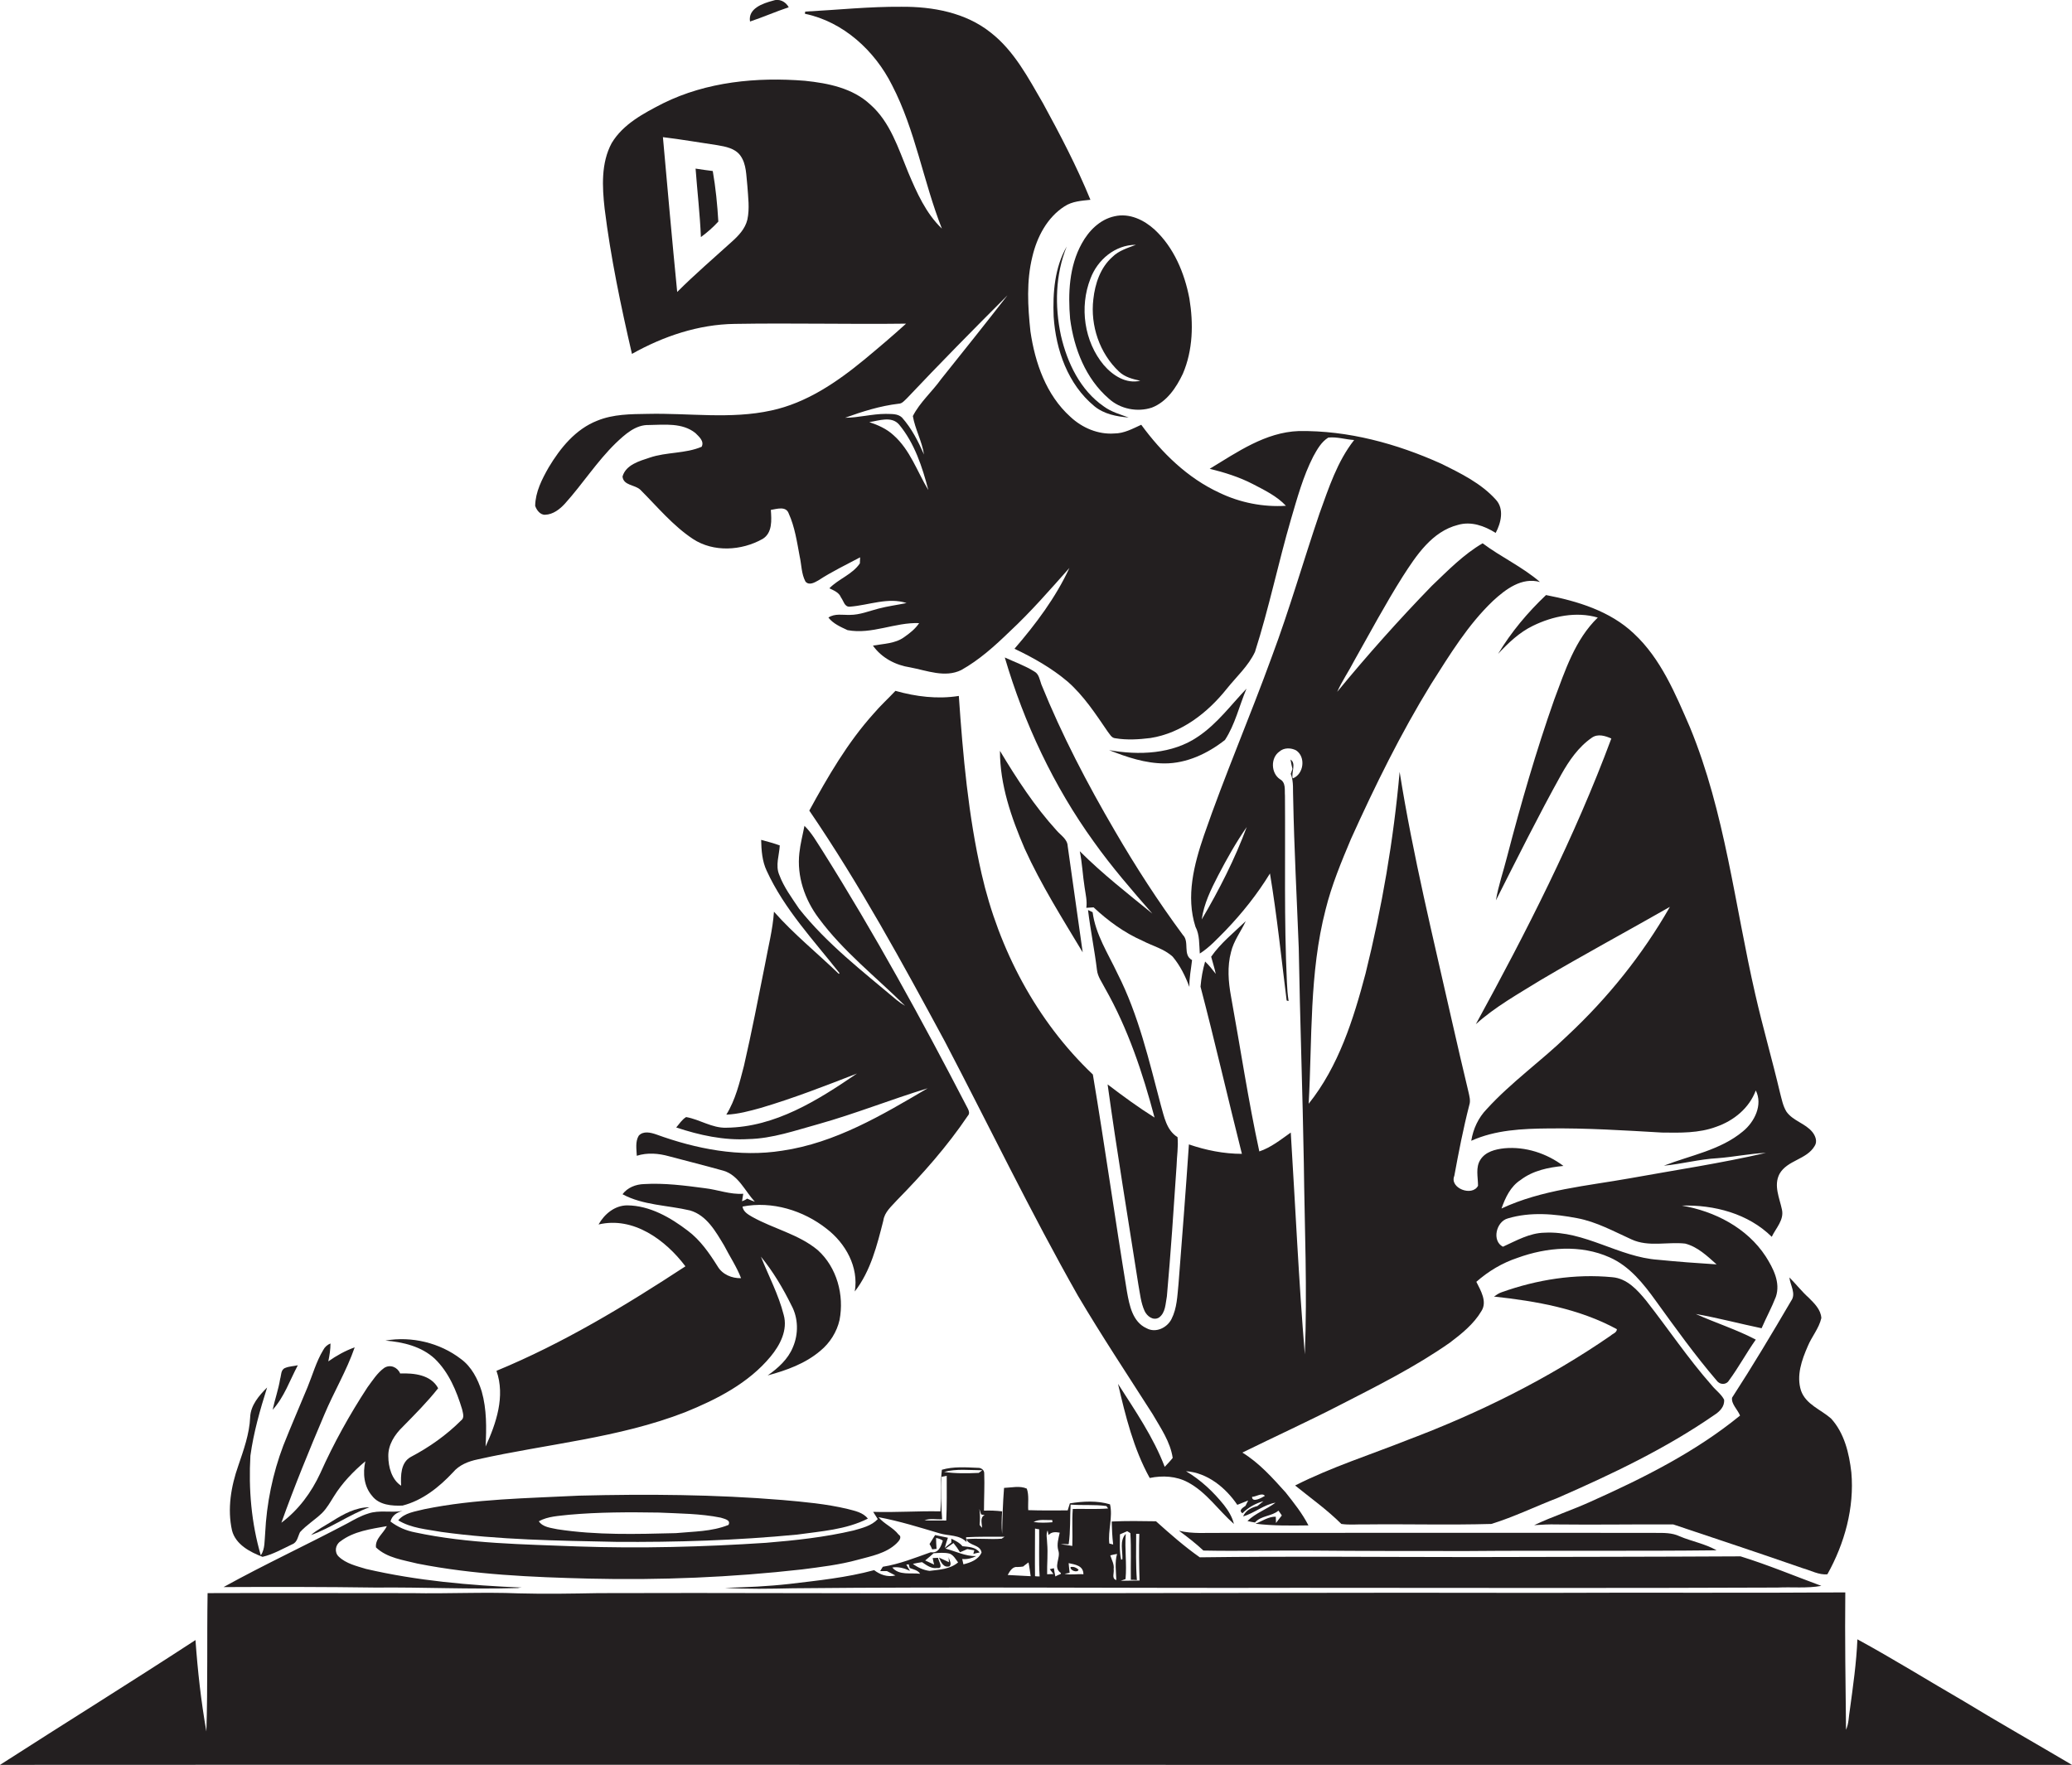
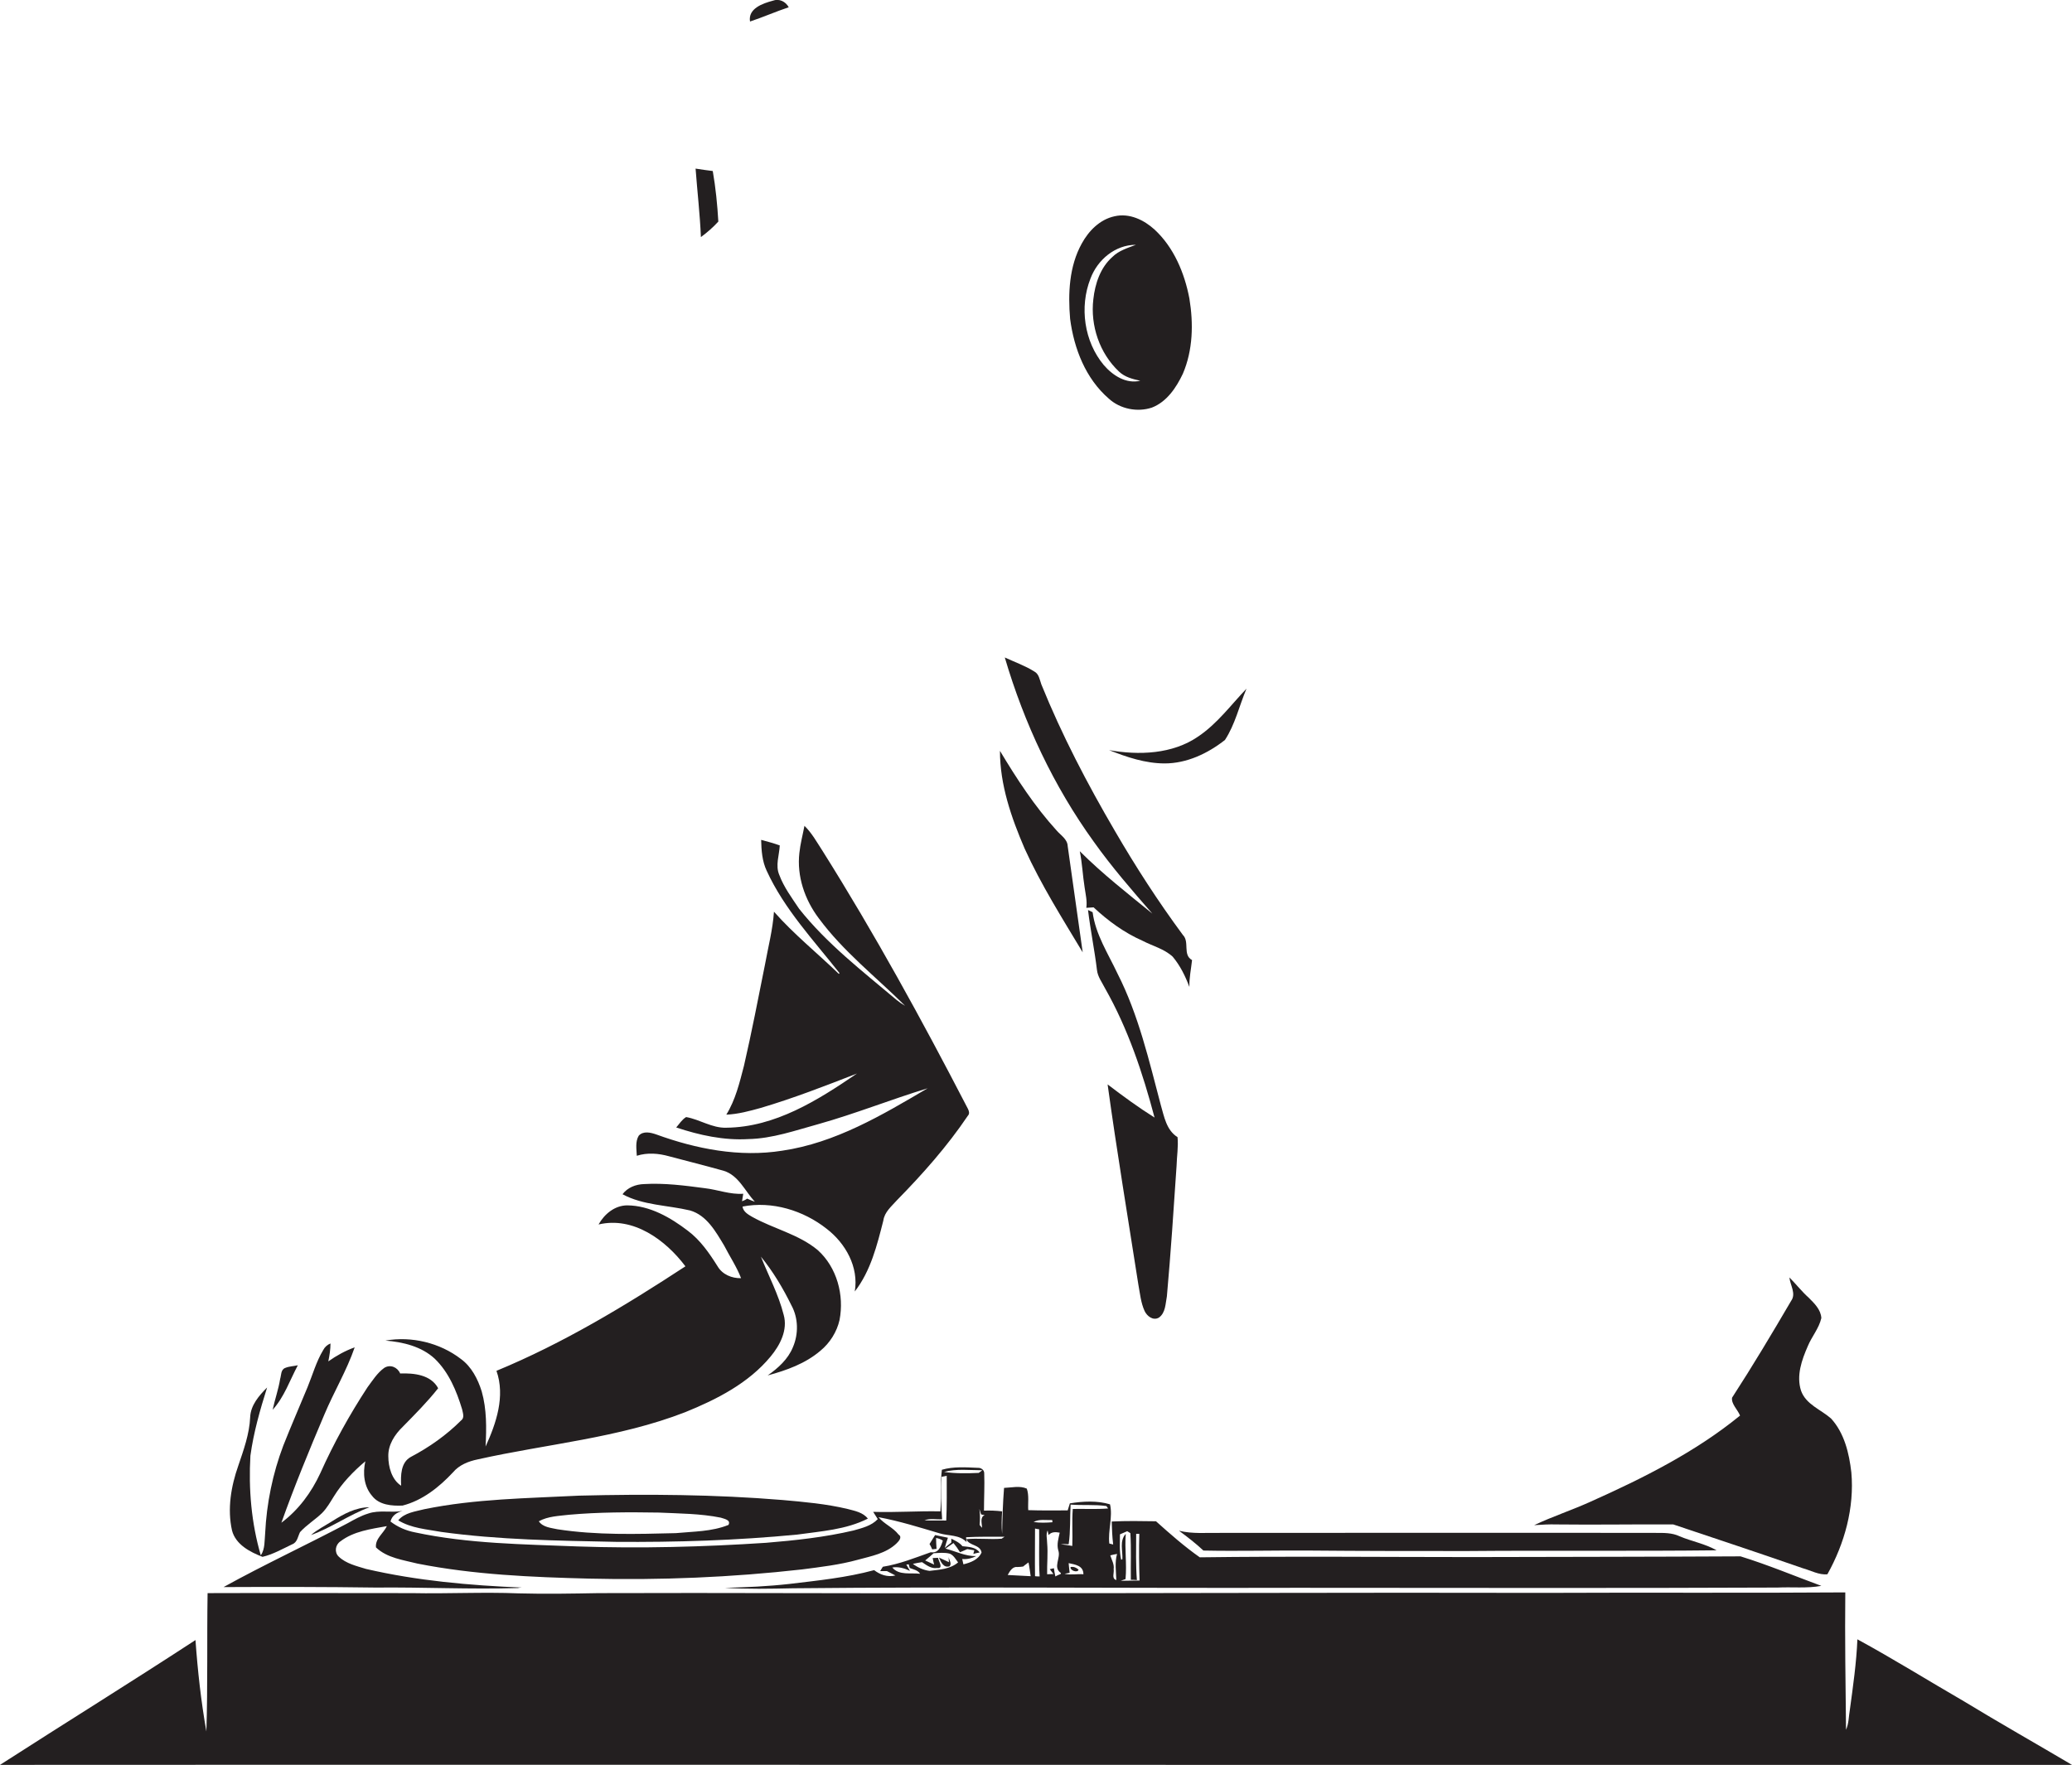
<svg xmlns="http://www.w3.org/2000/svg" version="1.1" id="Layer_1" x="0px" y="0px" viewBox="0 0 856.4 729.6" enable-background="new 0 0 856.4 729.6" xml:space="preserve">
  <g>
    <path fill="#231F20" d="M326,3c-1.3-2.4-4-3.7-6.6-2.7c-4.1,1.1-10.3,3.2-9.4,8.6C315.4,7.1,320.6,4.8,326,3z" />
-     <path fill="#231F20" d="M225.3,212.8c3.3-0.1,6.1-2.3,8.2-4.6c7.3-8.1,13.2-17.4,21-25c3.8-3.6,8.2-7.7,13.8-7.5   c6.4-0.1,13.7-1,19.1,3.3c1.5,1.5,3.8,3.4,2.6,5.7c-6.8,2.9-14.5,2.1-21.5,4.5c-4.2,1.4-9.8,2.9-11.2,7.8c0.4,3.8,5.1,3.3,7.4,5.5   c7,7,13.4,14.8,21.7,20.3c8.5,5.6,20.1,4.9,28.8,0c4.1-2.5,3.7-7.8,3.4-12c2.5-0.4,6.3-1.7,7.4,1.5c2.5,5.5,3.4,11.7,4.5,17.6   c0.8,3.5,0.7,7.3,2.4,10.5c1.5,1.8,3.8,0.4,5.4-0.5c5.5-3.6,11.4-6.4,17.2-9.5c0,0.6-0.1,1.8-0.1,2.5c-3.1,4.6-8.8,6.4-12.6,10.3   c1.8,0.9,4,1.7,4.8,3.8c1.1,1.4,1.4,4,3.7,3.8c7.8-0.6,15.8-4,23.4-1.5c-3.9,0.8-7.8,1.3-11.6,2.3c-3.9,1-7.7,2.6-11.8,2.6   c-3,0.1-6.2-0.7-8.9,1.1c1.9,2.5,5.1,3.9,7.9,5.2c10,1.9,19.6-3.3,29.6-2.9c-1.6,2.4-3.9,4.2-6.2,5.8c-3.7,2.7-8.5,2.7-12.9,3.5   c3.6,5.1,9.4,8.1,15.4,9c6.9,1.3,14.4,4.4,21.1,1.1c7.5-4.2,13.9-10,20-15.9c8.8-8.2,16.7-17.3,24.7-26.3   c-5.7,12.3-13.9,23.2-22.7,33.4c7.8,3.7,15.4,8,22,13.6c6.7,5.9,11.5,13.3,16.5,20.6c0.9,1.1,1.6,2.7,3.2,2.8   c4.8,0.8,9.7,0.5,14.5-0.1c12.8-2,23.6-10.4,31.5-20.3c4-5,9-9.5,11.7-15.3c5.8-18.1,9.6-36.7,14.9-54.9c2.6-8.8,5-17.7,9.2-25.9   c1.6-2.9,3.3-6,6.2-7.8c3.6-0.4,7.1,0.8,10.7,1c-7,8.9-10.5,19.8-14.3,30.3c-6.7,19.7-12.4,39.7-19.7,59.2   c-9,24.8-19.5,49.1-28.1,74c-4.1,12-7.5,25.2-3.5,37.7c1.8,3.4,1.5,7.3,1.8,11.1c4.1-2.6,7.3-6.2,10.7-9.6   c6.9-7.2,13.1-15,18.3-23.5c2.9,17.4,4.7,35,6.9,52.5c0.2,0.1,0.6,0.2,0.8,0.2c-0.4-2.6-0.6-5.2-0.7-7.8c-1.2-25.7-0.6-51.4-0.8-77   c-0.2-2.4,0.5-5.5-2.1-6.9c-3.7-2.5-3.9-8.8-0.2-11.4c1.9-1.7,4.8-1.6,6.9-0.5c4.1,2.7,3.2,9.9-1.4,11.6c-0.7-2.4,1.6-6.2-0.9-7.8   c0.2,1.3,0.5,2.6,0.8,3.9c-0.2,0.5-0.5,1.5-0.7,2c1.3,3.3,0.8,7,1,10.4c0.4,20.5,1.5,41,2.3,61.6c0.5,29.7,1.6,59.3,2.1,89   c0.3,26.3,1.5,52.7,0.4,79c-2.5-30.5-3.9-61.1-5.8-91.7c-4.1,2.9-8.2,6.2-13,7.8c-4.6-21.2-7.8-42.7-11.7-64.1   c-1.1-6-1.6-12.3,0-18.3c1.1-4.7,4.1-8.5,6.1-12.8c-4.9,4.7-10.4,9.1-14.3,14.7c0.6,2.3,1.4,4.7,1.9,7.1c-1.4-1.8-2.8-3.6-4.4-5.1   c-1,3.4-1.6,6.9-1.9,10.4c6,22.9,11.3,46.1,17.1,69.1c-7.5,0-14.9-1.5-21.9-3.9c-1.3,19.2-2.8,38.5-4.3,57.7   c-0.5,4.9-0.6,10-2.9,14.5c-1.8,3.6-6.5,5.9-10.3,3.8c-5.8-2.6-7.1-9.5-8.1-15.1c-4.9-29.9-9.1-59.9-14.1-89.8   c-23.3-22.1-38.9-51.8-46-83c-5.5-24.1-7.7-48.8-9.4-73.5c-8.8,1.4-17.7,0.3-26.2-2.1c-3,3.2-6.2,6.1-9,9.4   c-10.8,12-18.9,26-26.6,40.1c20.8,30.5,38.5,63,56,95.4c18.3,35,35.5,70.7,55,105.1c9.8,16.6,20.5,32.7,30.9,49   c3.3,5.7,7.3,11.4,8.3,18.1c-1,1.3-2.2,2.5-3.3,3.7c-4.7-12.3-12.2-23.2-19.3-34.3c3.1,13.3,6.4,26.8,13.1,38.9   c5.3-1.1,11-0.8,15.8,1.8c7.7,4.1,12.6,11.6,19,17.2c-0.7-2.9-2.3-5.5-4.1-7.8c-4.4-5.5-9.6-10.4-15.7-14   c8.8,0.6,16.4,6.8,21.2,13.9c1.5-0.6,3-1.2,4.5-1.8c-0.3,0.5-0.8,1.6-1.1,2.2c-1.1,0.8-3,1.8-1.3,3.1c2.4-2.4,5.4-4.1,8.7-5   c-0.8,0.7-1.7,1.3-2.5,2c-2.4,0.6-4.9,1.8-5.9,4.3c4.7-1.4,8.6-4.9,13.4-5.7c-3.7,2.8-8.3,4.3-11.6,7.6c0.8,0.2,2.3,0.5,3.1,0.6   c2.5-2.9,6.9-2.5,9.7-4.9c0.5,0.6,0.9,1.3,1.4,2c-0.8,1-1.6,2-2.4,3.1c0-0.7-0.1-2-0.1-2.6c-3-0.1-5.7,1.9-8.4,2.9   c7.3,0.9,14.6,0.8,21.9,0.7c-2.5-4.9-6-9.3-9.4-13.6c-5.4-6-10.9-12.2-17.9-16.5c13.4-6.6,27-12.8,40.4-19.7   c15.4-7.9,31-15.7,45.3-25.7c4.9-3.7,9.9-7.7,13.1-13.1c2.5-3.9-0.3-8.5-2.1-12.1c5-4.4,10.7-7.8,17-9.9   c12.1-4.4,26.1-5.6,38.1-0.2c8.2,3.6,14,10.9,19.1,18c8.1,11.2,16.2,22.5,25.2,33c1.2,1.7,3.9,1.8,5-0.1c4-5.4,7.2-11.4,11.1-16.9   c-8-4.2-16.6-6.9-24.8-10.6c9.1,1.6,18.1,4,27.2,5.9c1.9-4.4,4.2-8.6,5.9-13c2-5.9-1.1-11.8-4.2-16.7c-7.7-11.8-21.1-18.7-34.7-21   c13.4-0.4,27.5,3.3,37.2,12.9c1.7-3.6,5.2-7,4.2-11.3c-1-4.8-3.5-9.9-1-14.7c3.2-5.7,11.2-5.9,14.5-11.5c1.3-1.9,0.3-4.3-0.9-5.8   c-2.9-3.6-8-4.6-10.7-8.4c-1.5-2.4-2-5.3-2.7-7.9c-3.2-13.6-7.1-27-10.2-40.6c-8.5-36.9-12.5-75.2-27-110.4   c-6-13.8-12-28.4-23.2-38.8c-9.8-9.3-23.3-13.4-36.3-15.9c-7.6,7.2-14.4,15.3-19.8,24.3c4.2-4.5,8.8-8.9,14.4-11.6   c8.2-4,17.9-6,26.8-3.4c-9.4,9.1-13.5,21.9-18,33.9c-7.5,21.3-13.8,43.1-19.5,65c-1.5,6-3.6,11.9-4.6,18c8.8-17.4,17.5-34.9,27-52   c3.2-5.7,7.1-11.4,12.6-15.2c2.5-1.8,5.6-0.8,8.1,0.3c-15.2,40.9-35.1,79.9-56,118.1c8.1-7.3,17.7-12.6,26.9-18.3   c17.6-10.4,35.6-20.1,53.3-30.2c-11.3,19.8-25.7,37.7-42.3,53.2c-10.8,10.5-23.2,19.2-33.4,30.4c-3.5,3.6-5.6,8.2-6.4,13.1   c10-4.5,21.1-5,31.9-5.1c15.6-0.2,31.3,0.8,46.9,1.7c7.5,0.1,15.3,0.3,22.5-2.4c7.2-2.5,13.6-7.7,16.3-15c3,5.9-0.5,13-5.3,16.9   c-9.3,7.8-21.7,9.9-32.7,14.2c7.5-0.7,14.7-2.7,22.2-3.1c6.7-0.5,13.3-1.9,20-2.2c-18.6,4.3-37.4,7.1-56.2,10.5   c-17.9,3.2-36.4,4.7-53.1,12.5c1.6-4.5,3.7-9.1,7.9-11.8c5.1-3.9,11.5-5.2,17.7-5.8c-6.9-5.2-15.7-8.1-24.4-7.3   c-3.7,0.4-7.8,1.4-9.9,4.7c-2.1,3.2-1,7.2-1,10.8c-2.4,4.6-11.9,1-9.8-4.1c1.8-9.8,3.7-19.6,6.2-29.3c0.6-1.8,0-3.8-0.4-5.6   c-2.3-9.7-4.6-19.4-6.8-29.2c-7.7-34.2-16.1-68.3-21.6-102.9c-2.5,28.1-7.3,56-14.1,83.4c-5,18.9-11.1,38.3-23.5,53.8   c1.5-26.8,0.2-54,7-80.3c2.5-10.1,6.5-19.7,10.5-29.2c9.9-21.9,20.5-43.5,33.1-64c7.7-12.1,15.2-24.5,25.6-34.4   c5.2-4.8,11.9-9.9,19.4-7.8c-7.3-6.3-16.1-10.3-23.7-16c-7.9,4.6-14.4,11.3-21,17.6c-13.6,14-26.7,28.7-39.1,43.8   c2-4.5,4.8-8.5,7-12.8c6.6-11.7,12.9-23.5,20.1-34.9c5.6-8.7,12.1-18.6,22.8-21.3c5.5-1.6,10.9,0.4,15.6,3.3   c2.2-4.1,3.6-9.9,0.1-13.7c-6.1-6.8-14.5-10.9-22.6-14.9c-18.4-8.3-38.5-13.8-58.9-13.5c-13.8,0.5-25.4,8.7-36.8,15.6   c6.1,1.5,12.2,3.4,17.8,6.3c4.8,2.5,10,5,13.7,9c-9.4,0.6-19-1.3-27.5-5.4c-13.2-6.1-23.8-16.5-32.3-28.1   c-3.5,1.6-7.1,3.6-11.1,3.6c-6.7,0.5-13.3-2.3-18.2-6.9c-10-9-14.6-22.3-16.5-35.3c-1.1-10.3-1.7-20.8,0.8-30.9   c1.9-8.1,6.1-16.2,13.3-20.8c3.2-2.1,7-2.3,10.7-2.7c-5.6-13.7-12.5-26.9-19.6-39.9c-6.1-10.5-11.9-21.7-21.7-29.3   c-10.3-8.2-23.9-10.7-36.8-10.6c-13.3-0.1-26.5,1.3-39.8,2c0,0.2-0.1,0.7-0.1,0.9c15.9,3.3,28.9,15.3,36,29.5   c9.7,18.7,12.9,39.8,20.6,59.3c-6.6-6.3-10.4-14.9-13.9-23.2c-4.1-9.9-7.4-20.8-15.7-28.1c-7.3-6.8-17.4-8.8-27-9.8   c-19.9-1.6-40.6,0.4-58.6,9.3c-8,4.1-16.6,8.6-21.3,16.5c-4.4,8.2-3.9,18-2.9,27c2.5,20.2,6.7,40.2,11.3,60.1   c13-7.3,27.5-12.2,42.5-12.4c23.6-0.4,47.2,0.2,70.8-0.1c-5.6,5.1-11.4,10-17.3,14.9c-11.3,9.3-23.9,17.9-38.4,21   c-16.8,3.7-34.1,1-51.1,1.4c-7,0.1-14.2,0.1-20.8,2.8c-9,3.5-15.3,11.3-20.1,19.3c-2.8,4.9-5.5,10.2-5.6,15.9   C221.7,210.7,223.2,212.9,225.3,212.8z M496.7,380.1c0.9-6.5,3.8-12.4,6.8-18.2c3.6-6.9,7.4-13.7,11.8-20   C510.4,355.1,503.9,367.9,496.7,380.1z M522.8,618.4c-1.3,0.8-5.3,3-5.3,0.4C519.1,618.8,521.7,616.9,522.8,618.4z M623.2,503.7   c9.3-2.8,19.3-1.9,28.7-0.1c8,1.5,15.2,5.5,22.5,8.8c7,3.2,14.8,0.9,22.1,1.7c5.1,1.3,9.1,5.1,13,8.6c-8-0.5-16.1-1.1-24.1-1.9   c-16.3-1.1-30.4-12.1-47-11.2c-6.2,0.1-11.7,3.3-17.2,5.8C616.5,513,618.4,505,623.2,503.7z M308.9,90.8c-0.9,3.8-3.7,6.7-6.5,9.2   c-7.5,6.8-15.3,13.5-22.5,20.7c-2.1-21.3-4-42.7-5.9-64c7.5,0.9,14.9,2.2,22.4,3.3c3.5,0.6,7.4,1.3,9.6,4.3   c2.6,3.6,2.4,8.3,2.9,12.5C309.2,81.4,309.9,86.2,308.9,90.8z M369.3,179.9c-2.8-2.6-6.4-4.2-10-5.4c4-0.6,9.2-2.6,12.3,1   c6.4,7.7,9.6,17.5,12.1,27.1C379.1,195,376.2,186,369.3,179.9z M371.4,166.9c1.5,0,2.5-1.4,3.5-2.3c13.6-14.4,27.5-28.5,41.5-42.5   c-9,11.6-18.2,23.1-27.4,34.6c-3.7,5.2-8.8,9.6-11.7,15.3c0.9,5.4,3.8,10.4,4.6,15.9c-2.4-5.5-5.1-10.8-9.1-15.3   c-1.8-1.7-4.4-1.4-6.7-1.5c-5.7,0-11.2,1.6-16.8,1.6C356.5,170.1,363.8,167.8,371.4,166.9z" />
    <path fill="#231F20" d="M287.5,69.7c0.7,9.4,1.8,18.8,2.2,28.3c2.6-1.9,5-4,7.2-6.4c-0.4-7-1.1-14-2.3-20.9   C292.3,70.4,289.9,70.1,287.5,69.7z" />
    <path fill="#231F20" d="M442.3,131.8c1.6,12.3,6.4,24.7,16,33c4.7,4.3,11.8,5.7,17.8,3.7c6.2-2.4,10.1-8.3,12.8-14   c4.2-9.8,4.4-20.8,2.7-31.1c-2-10.5-6.4-21.1-14.4-28.5c-4.4-4-10.4-6.9-16.5-5.5c-6.1,1.3-10.7,6-13.6,11.3   C441.9,110.1,441.4,121.3,442.3,131.8z M450.7,115.2c2.9-7.8,10.2-14,18.8-14c-3.4,1.3-7.1,2.4-9.7,5c-5,4.4-7.2,11.1-7.9,17.5   c-1.3,10.9,2.6,22.4,10.6,29.9c2.4,2.3,5.6,3.1,8.8,3.8c-5.9,1.4-11.4-2.2-15.1-6.5C448.1,141.2,446.1,126.9,450.7,115.2z" />
-     <path fill="#231F20" d="M435.5,130.9c0.9,13.8,5.9,28,16.8,37c4,3.3,9.2,4.3,14.2,4.7c-3.5-1.3-7.2-2.3-10.3-4.6   c-9.7-6.7-15.1-18-17.7-29.3c-2.6-12.2-2.3-25.2,2.4-36.8C435.9,110.6,435.1,121,435.5,130.9z" />
    <path fill="#231F20" d="M427.5,277.6c-3.8-2.4-8.1-3.9-12.2-5.8c8,27.2,20.2,53.2,36.8,76.2c7.4,10.4,15.8,20.1,24.2,29.7   c-10.2-8.3-20.7-16.5-30-25.8c1,4.9,1.2,10,2,15c0.4,2.8,1.1,5.6,0.7,8.4c1-0.1,2-0.1,3-0.2c6,5.6,12.7,10.5,20.2,13.8   c4.2,2.2,8.9,3.3,12.5,6.6c3.1,3.7,5.2,8,6.9,12.5c-0.1-3.7,0.7-7.4,1.1-11.1c-4-2.2-0.9-7.5-3.8-10.4   c-10.2-13.8-19.5-28.2-28.1-43c-11.4-19.5-21.9-39.6-30.4-60.6C429.7,280.9,429.4,278.6,427.5,277.6z" />
    <path fill="#231F20" d="M506.3,305.9c4.2-6.4,5.9-14.1,8.9-21.2c-6.5,6.8-12.1,14.5-20,19.8c-10.6,7.3-24.5,7.8-36.8,5.6   c7.3,2.9,15,5.5,23,5.5C490.5,315.6,499.2,311.5,506.3,305.9z" />
    <path fill="#231F20" d="M423.5,350.8c6.8,15,15.6,28.9,24,42.9c-2.1-14.6-4.1-29.3-6.2-43.9c-0.1-2.9-2.9-4.5-4.6-6.5   c-9.1-10-16.5-21.4-23.4-32.9C413.3,324.5,418,338,423.5,350.8z" />
    <path fill="#231F20" d="M108.5,643.6c4.3-1,8.3-3.3,12.3-5.2c2.1-0.8,2.3-3.2,3.2-5c2.7-3,6.2-5.1,9.1-7.9c2-2,3.4-4.5,4.9-6.9   c3.4-5.5,8-10.3,13-14.5c-1.1,4.9-0.6,10.4,2.8,14.3c2.9,3.8,8.2,4.2,12.6,4c8.2-2.1,15.1-7.6,20.8-13.7c2.6-3.1,6.4-4.6,10.3-5.4   c28.6-6.4,58.2-8.8,85.7-19.5c13.1-5.3,26.2-12,35.3-23c3.9-4.7,7.2-11,5.4-17.3c-2.1-8.3-6.2-16-9.4-24c5,6.1,9.1,13,12.6,20.1   c2.9,5.3,3,11.9,0.6,17.4c-2,4.9-6.1,8.6-10.4,11.6c7.8-2.1,15.6-4.9,21.8-10.2c3.9-3.2,6.8-7.8,7.9-12.7c2-10.3-1.1-21.8-9-28.9   c-7.9-6.6-18.3-8.8-27.2-13.8c-1.7-1-3.6-2.1-3.9-4.2c12.2-2.4,25.2,1.6,34.8,9.2c7.8,6,13.3,15.8,11.6,25.9   c6.6-8.5,9.2-19.1,11.8-29.3c0.5-3.6,3.4-5.9,5.7-8.5c10.6-10.8,20.7-22.2,29.2-34.8c1.2-1.2,0.1-2.8-0.5-4   c-18.6-35.9-38-71.3-59.5-105.5c-2.3-3.5-4.4-7.4-7.5-10.4c-0.7,3.7-1.7,7.4-2.1,11.2c-1.1,9.6,2.2,19.3,8,27   c10.1,13.7,23.7,24.3,35.7,36.2c-1.2-0.7-2.4-1.5-3.5-2.4c-14.1-11.9-28.8-23.2-40.3-37.7c-3-4.5-6.3-8.9-8.2-14   c-1.7-3.9,0-8.2,0.2-12.2c-2.5-0.9-5.1-1.6-7.7-2.3c0.1,4.3,0.4,8.8,2.3,12.8c7.3,15.9,19.4,28.7,30.1,42.3l-0.3,0.3   c-8.9-8.6-18.6-16.4-26.8-25.7c-0.5,7.4-2.4,14.6-3.7,21.8c-2.8,14-5.5,28-8.7,41.9c-1.8,6.9-3.5,14.1-7.3,20.2   c4.9-0.2,9.6-1.5,14.3-2.8c13.5-4,26.6-9.1,39.7-14.2c-16.1,11-33.8,22.2-54,22.4c-5.9,0.2-10.9-3.4-16.6-4.4   c-1.7,1-2.8,2.8-4.1,4.3c9.6,3.2,19.7,5.4,29.8,4.8c10-0.2,19.5-3.6,29-6.2c15.3-4.3,30-10.2,45.1-14.8   c-18.8,11.1-38.2,22.6-60.1,25.8c-17.6,2.8-35.5-0.7-52-6.7c-2.3-0.8-5.4-1.6-7.3,0.5c-1.5,2.5-0.9,5.6-0.8,8.3   c4.4-1.4,9-1,13.3,0.2c7.5,2,15.1,3.9,22.6,6c6.2,1.9,8.8,8.4,12.9,12.8c-1.1-0.4-2.2-0.8-3.2-1.3c-0.6,0.5-1.3,0.8-2.1,1.1   c0.2-1,0.3-2.1,0.5-3.1c-5.4,0.4-10.6-1.7-15.9-2.3c-8.3-1.1-16.7-2.2-25.1-1.7c-3.4,0.1-6.8,1.4-8.9,4.2   c8.5,4.6,18.6,4.5,27.9,6.7c6.9,2,10.6,8.7,14.1,14.5c2.3,4.5,5.2,8.8,7,13.5c-3.8,0.1-7.7-1.5-9.7-4.9   c-3.4-5.4-7.1-10.8-12.3-14.7c-7.2-5.5-15.7-10.4-25-10.5c-5.2,0-9.5,3.6-11.9,7.9c14.4-3.4,27.7,6.4,35.9,17.3   c-24.9,16.3-50.5,31.8-78.1,43.2c3.7,10.5-0.1,21.7-4.5,31.3c0.4-7.6,0.5-15.4-1.6-22.8c-1.6-5.1-4.2-10.2-8.6-13.4   c-8.7-6.7-20.4-9.5-31.2-7.6c7.3,0.6,14.9,2.4,20.4,7.5c5.8,5.6,9,13.3,11.3,20.9c0.3,1.5,1.1,3.5-0.4,4.6   c-6.1,6.1-13.2,11.1-20.8,15.1c-4.2,2.3-4.2,7.7-4,11.9c-3.9-2.5-5.3-7.8-5.3-12.2c-0.1-4.7,2.6-8.9,5.9-12.1   c5.1-5.2,10.2-10.3,14.7-16c-3-5.6-10-6.3-15.7-6.1c-1.1-2.6-4.1-3.9-6.6-2.3c-2.9,2.1-4.8,5.2-6.9,8c-7.4,11.3-14,23.2-19.5,35.5   c-3.7,8-9,15.2-16.1,20.5c5.4-15.1,11.5-30,17.8-44.8c3.9-9.3,9.2-18.1,12.5-27.7c-3.9,1.4-7.5,3.4-10.9,5.8   c0.5-2.5,0.9-4.9,0.9-7.4c-1.3,0.5-2.4,1.5-3,2.7c-2.9,4.8-4.4,10.3-6.5,15.4c-3.3,8-6.8,16-10,24.1c-4.4,11.6-6.9,23.9-7.5,36.2   c-0.3,3.1,0,6.5-1.8,9.2c-3.9-13.3-5.1-27.4-4.3-41.2c1.3-9.6,4-19,6.9-28.2c-3.3,3.3-6.8,7.3-7,12.3c-0.3,6.9-2.7,13.5-4.9,20   c-3,8.5-4.6,17.9-2.6,26.8C97.4,638.5,103.3,641.6,108.5,643.6z" />
    <path fill="#231F20" d="M470.5,531c0.7,3.7,1,7.5,2.6,11c1,2.1,3.5,4.1,5.9,2.7c2.8-2,2.7-5.8,3.3-8.8c1.6-17.9,2.8-35.9,4-53.9   c0.1-4,0.8-8,0.4-11.9c-4.6-2.9-5.5-8.4-6.9-13.2c-4.9-18.5-9.2-37.3-17.9-54.4c-3.9-8.3-9.1-16.2-10.3-25.4   c-0.5-0.2-1.4-0.7-1.9-0.9c1,8.3,2.7,16.5,3.7,24.8c0.3,2.8,2.1,5.1,3.3,7.5c9.5,16.7,15.6,35,20.5,53.5   c-6.7-4.2-13.1-8.9-19.4-13.7C461.6,475.9,466.2,503.4,470.5,531z" />
-     <path fill="#231F20" d="M665.8,552.1c-25.9,17.9-54.4,32-83.8,43.1c-15.6,6.2-31.7,11.3-46.7,18.9c6.4,5.2,13.2,10,19.1,15.9   c3.3,0.5,6.7,0.1,10,0.2c17.3-0.2,34.7,0.3,52-0.2c9.4-2.9,18.4-7.3,27.5-10.8c22.4-9.8,44.5-20.3,64.6-34.2   c2.2-1.4,4.4-3.5,4.1-6.4c-1.2-2.3-3.5-3.9-5.1-5.9c-9.8-11.1-18-23.4-27.1-35c-3.6-4.4-7.9-9.2-14-9.7c-15.5-1.5-31.1,1-45.7,6.2   c-1.2,0.4-2.2,1.1-3.2,1.8c17.5,1.9,35.2,5,50.8,13.5C668.2,551,666.6,551.3,665.8,552.1z" />
    <path fill="#231F20" d="M752.8,544.9c-0.2-3.5-2.9-6.1-5.2-8.4c-2.9-2.6-5.3-5.7-8-8.4c0.3,3.2,2.9,6.7,0.7,9.7   c-7.9,13.5-15.9,26.9-24.4,40c-0.4,2.6,2.3,4.9,3.3,7.4c-18.5,15.1-40.1,25.9-61.8,35.6c-7.7,3.5-15.7,6.1-23.3,9.7   c3.1-0.2,6.2-0.4,9.3-0.3c16.1,0.2,32.2-0.1,48.2,0c17.9,6,35.7,11.9,53.5,18.1c3.3,0.9,6.8,2.9,10.2,2.5   c7.1-12.7,11.2-27.5,9.9-42.1c-0.9-7.9-2.9-16.3-8.4-22.3c-4.2-3.7-10.4-5.8-12.4-11.5c-2-6.2,0.3-12.7,2.8-18.4   C748.8,552.6,751.8,549.2,752.8,544.9z" />
    <path fill="#231F20" d="M117.9,565.5c-1.9,0.7-1.6,3-2.1,4.5c-0.7,4.4-2.2,8.5-3.1,12.8c4.8-5.3,7.1-12.2,10.4-18.4   C121.4,564.8,119.6,564.8,117.9,565.5z" />
    <path fill="#231F20" d="M155.3,656.3c19.6-0.2,39.1,0.8,58.7,0.2c0.4-0.1,1.2-0.2,1.7-0.2c-21.6-0.9-43.3-2.8-64.4-7.7   c-3.9-1.2-8.3-2.2-11.3-5.1c-1.9-1.8-1.4-4.9,0.7-6.3c5.5-4.2,12.6-5.1,19.2-6.3c-1.4,3-4.9,5.2-4.5,8.8c4.6,4.4,11.3,5.2,17.2,6.7   c23.3,4.6,47.2,5.6,70.9,6.2c29.4,0.7,58.8-0.5,88-3.8c7.7-1,15.5-1.9,23.1-4c5.5-1.5,11.6-2.6,15.9-6.7c0.9-0.9,2.6-2.6,0.9-3.7   c-2.3-3-5.9-4.3-8.3-7.2c8.6,1.6,16.9,4.2,25.3,6.7c3.7,1.1,8.2,0.5,11.1,3.6l-0.2-2c5.3-0.3,10.6-0.2,15.9-0.2   c-0.3,0.2-0.9,0.6-1.2,0.8c-4.8,0.4-9.8-0.3-14.6,0.2c1.1,2.8,5.7,2.1,6.3,5.5c-1.3,3-4.6,4.2-7.5,4.9c-0.1-0.6-0.4-1.6-0.5-2.2   c2,0.2,4-0.3,5.8-1.2c-4.5,0.1-8.5-2-12.7-3.1c0.8-0.6,2.4-1.7,3.3-2.3c1,1.2,1.9,2.5,2.7,3.8c0.8-0.3,2.3-1,3-1.3   c0.7,0.1,2.2,0.4,2.9,0.5l-0.4,1.5c0.6-0.2,1.9-0.5,2.6-0.6c-1.6-2.3-4.6-2.3-7.1-2.6c-1.2-1.5-3-2.3-4.6-3.1c0,0.4,0,1.2,0,1.6   c-0.7,0.5-2,1.6-2.7,2.2c0.4-1.4,0.8-2.9,1.3-4.2c-1.8-0.4-3.5-0.7-5.3-1.1c-0.8,1.2-1.5,2.5-2.3,3.7c0.4,0.7,0.8,1.4,1.1,2.2   l1.8-0.2c-0.1-1.5-0.2-3-0.2-4.5c1,0.2,2,0.5,2.8,1.1c-0.8,2.5-1.8,5.3-5,4.8c-6.5,2.3-12.9,4.9-19.8,6c-0.3,0.5-0.9,1.4-1.1,1.8   l2.8,0l3.5,1.8c-3.3,0.8-6.3-0.3-8.8-2.2c-11.4,3.1-23.3,4.3-35,5.7c-8.9,1-17.8,1.4-26.7,1.6c9.3,0.6,18.7,0.4,28.1,0.2   c69.4-0.7,138.7,0,208.1-0.2c66.3,0,132.6,0.2,198.9-0.1c6-0.3,12.1,0.4,18.1-0.7c-11.1-4.1-22.1-8.7-33.4-12.2   c-36.9,0.2-73.8,0.2-110.8,0.3c-37.6,0-75.2-0.4-112.7,0.1c-6.4-4.5-12.3-9.7-18.1-14.9c-6.1-0.1-12.2-0.2-18.3,0.1   c0.1,3.1,0.2,6.3,0.6,9.5c-0.4-0.1-1.2-0.3-1.6-0.4c-0.6-5.4,1.5-11,0.3-16.2c-5.2-1.6-11.2-1.3-16.6-0.4c-0.2,0.7-0.7,2.2-0.9,2.9   c-5.4,0-10.8,0.1-16.3-0.1c-0.2-2.9,0.4-6.1-0.6-8.9c-2.9-1.3-6.3-0.4-9.4-0.3c-0.5,6.3-0.7,12.7-0.8,19c-0.3-3.1-0.2-6.2,0-9.3   c-2.5-0.3-5-0.4-7.5-0.3c0-5.2,0.3-10.3,0.1-15.5c0-1.4-1.4-2.3-2.7-2.2c-4.9-0.2-10-0.6-14.8,0.8c-0.7,5.7-0.2,11.4-0.6,17.2   c-9.3-0.2-18.5,0.5-27.8,0.2c0.6,1,1.3,2,1.9,3c-2.6,2.8-6.5,3.7-10,4.7c-11.9,2.8-24.1,4.1-36.2,5.1c-25.9,1.7-51.9,2.4-77.9,1.5   c-22.4-0.9-45.1-1.1-67.1-5.8c-3.7-0.7-7.2-2.2-10.2-4.5c0.6-2.5,2.7-3.8,5-4.4c-4.7,0.9-9.6-0.5-14.2,1.1c-3,0.9-5.8,2.5-8.5,4   c-17,9-34.5,17.1-51.3,26.4C113.1,656,134.2,656,155.3,656.3z M368.8,648c2.6-0.4,5,0.3,7.3,1.4l-1.5-2.6l1-0.1   c0.1,0.4,0.3,1.1,0.4,1.5c1.5,0.6,3.4,0.9,4.3,2.4C376.5,650.1,371.6,651.4,368.8,648z M384.2,649.4c-2.5-0.3-4.9-1.4-6.9-2.9   c1.3-0.3,2.5-0.5,3.8-0.7c1.8,1.2,3.8,2.8,6.2,2.4c2.9,0.4,0.6-2.9,0.4-4.2l-2.2,0.1c0.1,0.7,0.4,2,0.6,2.7   c-1.2-0.6-2.5-1.1-3.7-1.7c1.2-1,2.4-2,3.5-3c2.2-0.1,4.5-0.4,6.7,0.2c1.6,0.7,2.4,2.3,3.4,3.6   C392.7,648.7,388.3,648.9,384.2,649.4z M462.9,634.3c1-0.4,2-0.9,3-1.3c0.3,0.2,1,0.6,1.3,0.8c0.4,6.4,0.1,12.9,0.2,19.3   c0.6,0,1.9,0,2.5,0.1c-0.5-6.4-0.3-12.8-0.3-19.1c0.3,0,1,0,1.3,0c-0.2,6.4-0.1,12.9,0.1,19.3c-2.6,0-5.2,0.1-7.8,0.1   c0.5-0.2,1.5-0.5,2-0.7c0.6-6.2-0.4-12.5,0.1-18.7c-2.7,2.9-1.2,7-1.4,10.5l-0.5,0.2C462.6,641.3,462.9,637.8,462.9,634.3z    M461.7,642.4c-1,3.5-0.4,7.2-0.3,10.8c-2.1-0.6-0.8-3-1.1-4.5c0.3-2-0.8-3.8-1.4-5.7C459.6,642.8,461,642.5,461.7,642.4z    M427.8,651.6c-0.1-6.6,0-13.2,0-19.7c0.4,0.1,1.3,0.3,1.7,0.3c0.1,6.5-0.2,13,0.2,19.5C429.3,651.7,428.3,651.7,427.8,651.6z    M440,650.6c0.5-0.1,1.6-0.3,2.1-0.4c-0.1-0.7-0.2-2.1-0.3-2.8l-0.1-1.2c2.7,0.6,6.1,1,6.1,4.6C445.2,650.6,442.5,651.2,440,650.6z    M441.7,638.4c0.8-5.4,0.5-11,0.8-16.4c4.9,0.4,9.9-0.1,14.8,0.6l0.7,1c-4.9,0.4-9.8,0.1-14.6,0.2c-0.4,5.1,0,10.2-0.2,15.3   c-1.6-0.3-3.2-0.5-4.8-0.7C439.5,638.3,440.5,638.3,441.7,638.4z M438,633.6c-0.5,2.4-1.3,4.8-0.6,7.3c1.2,3.2-2.4,7,1.1,9.4   l-0.1,0.4c-0.6,0.2-1.7,0.7-2.2,1c-0.2-0.8-0.5-2.5-0.6-3.4l-1.7,0.4l1.5,2c-0.7,0-2,0.1-2.6,0.1c-0.1-4.3,0.4-8.6,0-12.9   c0-1.8-0.6-3.6,0.2-5.2l0.4,1.9C434.6,633.2,436.3,633.3,438,633.6z M434.9,628.4c0,0.2,0.1,0.7,0.1,0.9c-2.6,0.2-5.2,0.3-7.8-0.1   C429.5,627.9,432.3,628.5,434.9,628.4z M420.6,647.8c0.6,0,1.8-0.1,2.3-0.2l0.6-0.5c0.4-0.3,1.2-0.9,1.6-1.2   c0.4,1.9,0.6,3.8,0.9,5.7c-3.2-0.2-6.3-0.3-9.5-0.5C417.4,649.5,418.5,647.5,420.6,647.8z M407,626.3c-2.1,1-1.1,3.5-1.1,5.3   c-0.3-0.3-0.8-0.9-1-1.2c0.2-2.2,0.2-4.4-0.1-6.6c0.2,0.5,0.5,1.7,0.7,2.2C405.8,626.2,406.6,626.3,407,626.3z M406,607.8   c-0.4,0.3-1.1,0.9-1.5,1.1c-4.8,0.2-9.6,0.3-14.3-0.4C395.3,607.1,400.7,607.8,406,607.8z M389.4,628.1c-0.4-5.8-0.6-11.7-0.2-17.6   c0.5-0.1,1.6-0.3,2.1-0.4c0,6.1,0.1,12.3-0.2,18.5c-3-0.1-6,0.1-9-0.1C384.4,627.6,387,628.2,389.4,628.1z" />
    <path fill="#231F20" d="M323.4,620.1c-27.9-2.3-56-2.5-84-1.8c-21.4,1.1-43,1.3-64,5.6c-3.8,1-8.1,1.4-10.8,4.6   c5.4,3.3,11.8,3.7,17.8,4.8c23.9,3.3,48,3.6,72,4.1c25.1,0.2,50.2-0.6,75.1-3c9.9-1.4,20.1-2,29.2-6.6c-2-2.6-5.4-3.2-8.4-4   C341.5,621.7,332.4,620.9,323.4,620.1z M301.1,630.4c-6.9,2.8-14.5,2.7-21.8,3.4c-16.3,0.4-32.7,0.9-48.9-1.6   c-2.7-0.6-6-0.8-7.7-3.3c3.8-2.1,8.3-2.2,12.5-2.7c12.3-1.1,24.7-1.1,37.1-0.9c8.5,0.4,17.2,0.4,25.6,2.1   C299.3,627.9,302.2,628.3,301.1,630.4z" />
    <path fill="#231F20" d="M128.5,634.6c8.4-3,15.8-8.4,24.2-11.5c-5.6,0-10.7,2.8-15.3,5.7C134.4,630.7,131.2,632.3,128.5,634.6z" />
    <path fill="#231F20" d="M487.3,632.8c3.5,2.6,6.9,5.2,10.1,8.2c14.6,0.3,29.3-0.1,43.9,0c21.7,0.2,43.3,0.2,65,0.2   c34.4-0.3,68.8,0.1,103.2-0.3c-4.7-2.7-10.3-3.7-15.3-5.8c-3.1-1.5-6.6-1.4-9.9-1.4c-60-0.1-120,0-180,0   C498.7,633.6,492.9,634.2,487.3,632.8z" />
    <path fill="#231F20" d="M392.2,645.8c-1-0.5-3.1-1.4-4.1-1.9c0.8,1.9,1.9,4.4,4.4,3.6c1-1.2-0.2-2.5-0.4-3.8L392.2,645.8z" />
    <path fill="#231F20" d="M442.5,647.8c-0.4,1.4,2.9,2.6,3.3,1.1C444.8,648,443.8,647.6,442.5,647.8z" />
    <path fill="#231F20" d="M811.7,703.3c-14.7-8.5-29.1-17.5-44-25.6c-0.4,9.7-1.8,19.4-3.1,29c-0.5,2.8-0.4,5.7-1.6,8.4   c-0.2-18.9-0.5-37.9-0.3-56.8c-41.5,0.3-82.9,0-124.4,0.2c-77.7-0.2-155.3,0.2-233,0.1c-52.6,0.2-105.3-0.2-157.9,0   c-11,0.2-22,0.4-33,0.1c-14.7-0.6-29.4,0.2-44.1-0.1c-28.2,0-56.3-0.1-84.5,0c-0.3,19.1,0.1,38.2-0.5,57.2   c-2.2-12.5-3.6-25.1-4.5-37.8C54,695.5,26.9,712.3,0,729.6c171.4-0.1,342.9,0,514.3,0c114,0,228.1,0,342.1,0   C841.5,720.8,826.5,712.3,811.7,703.3z" />
  </g>
</svg>